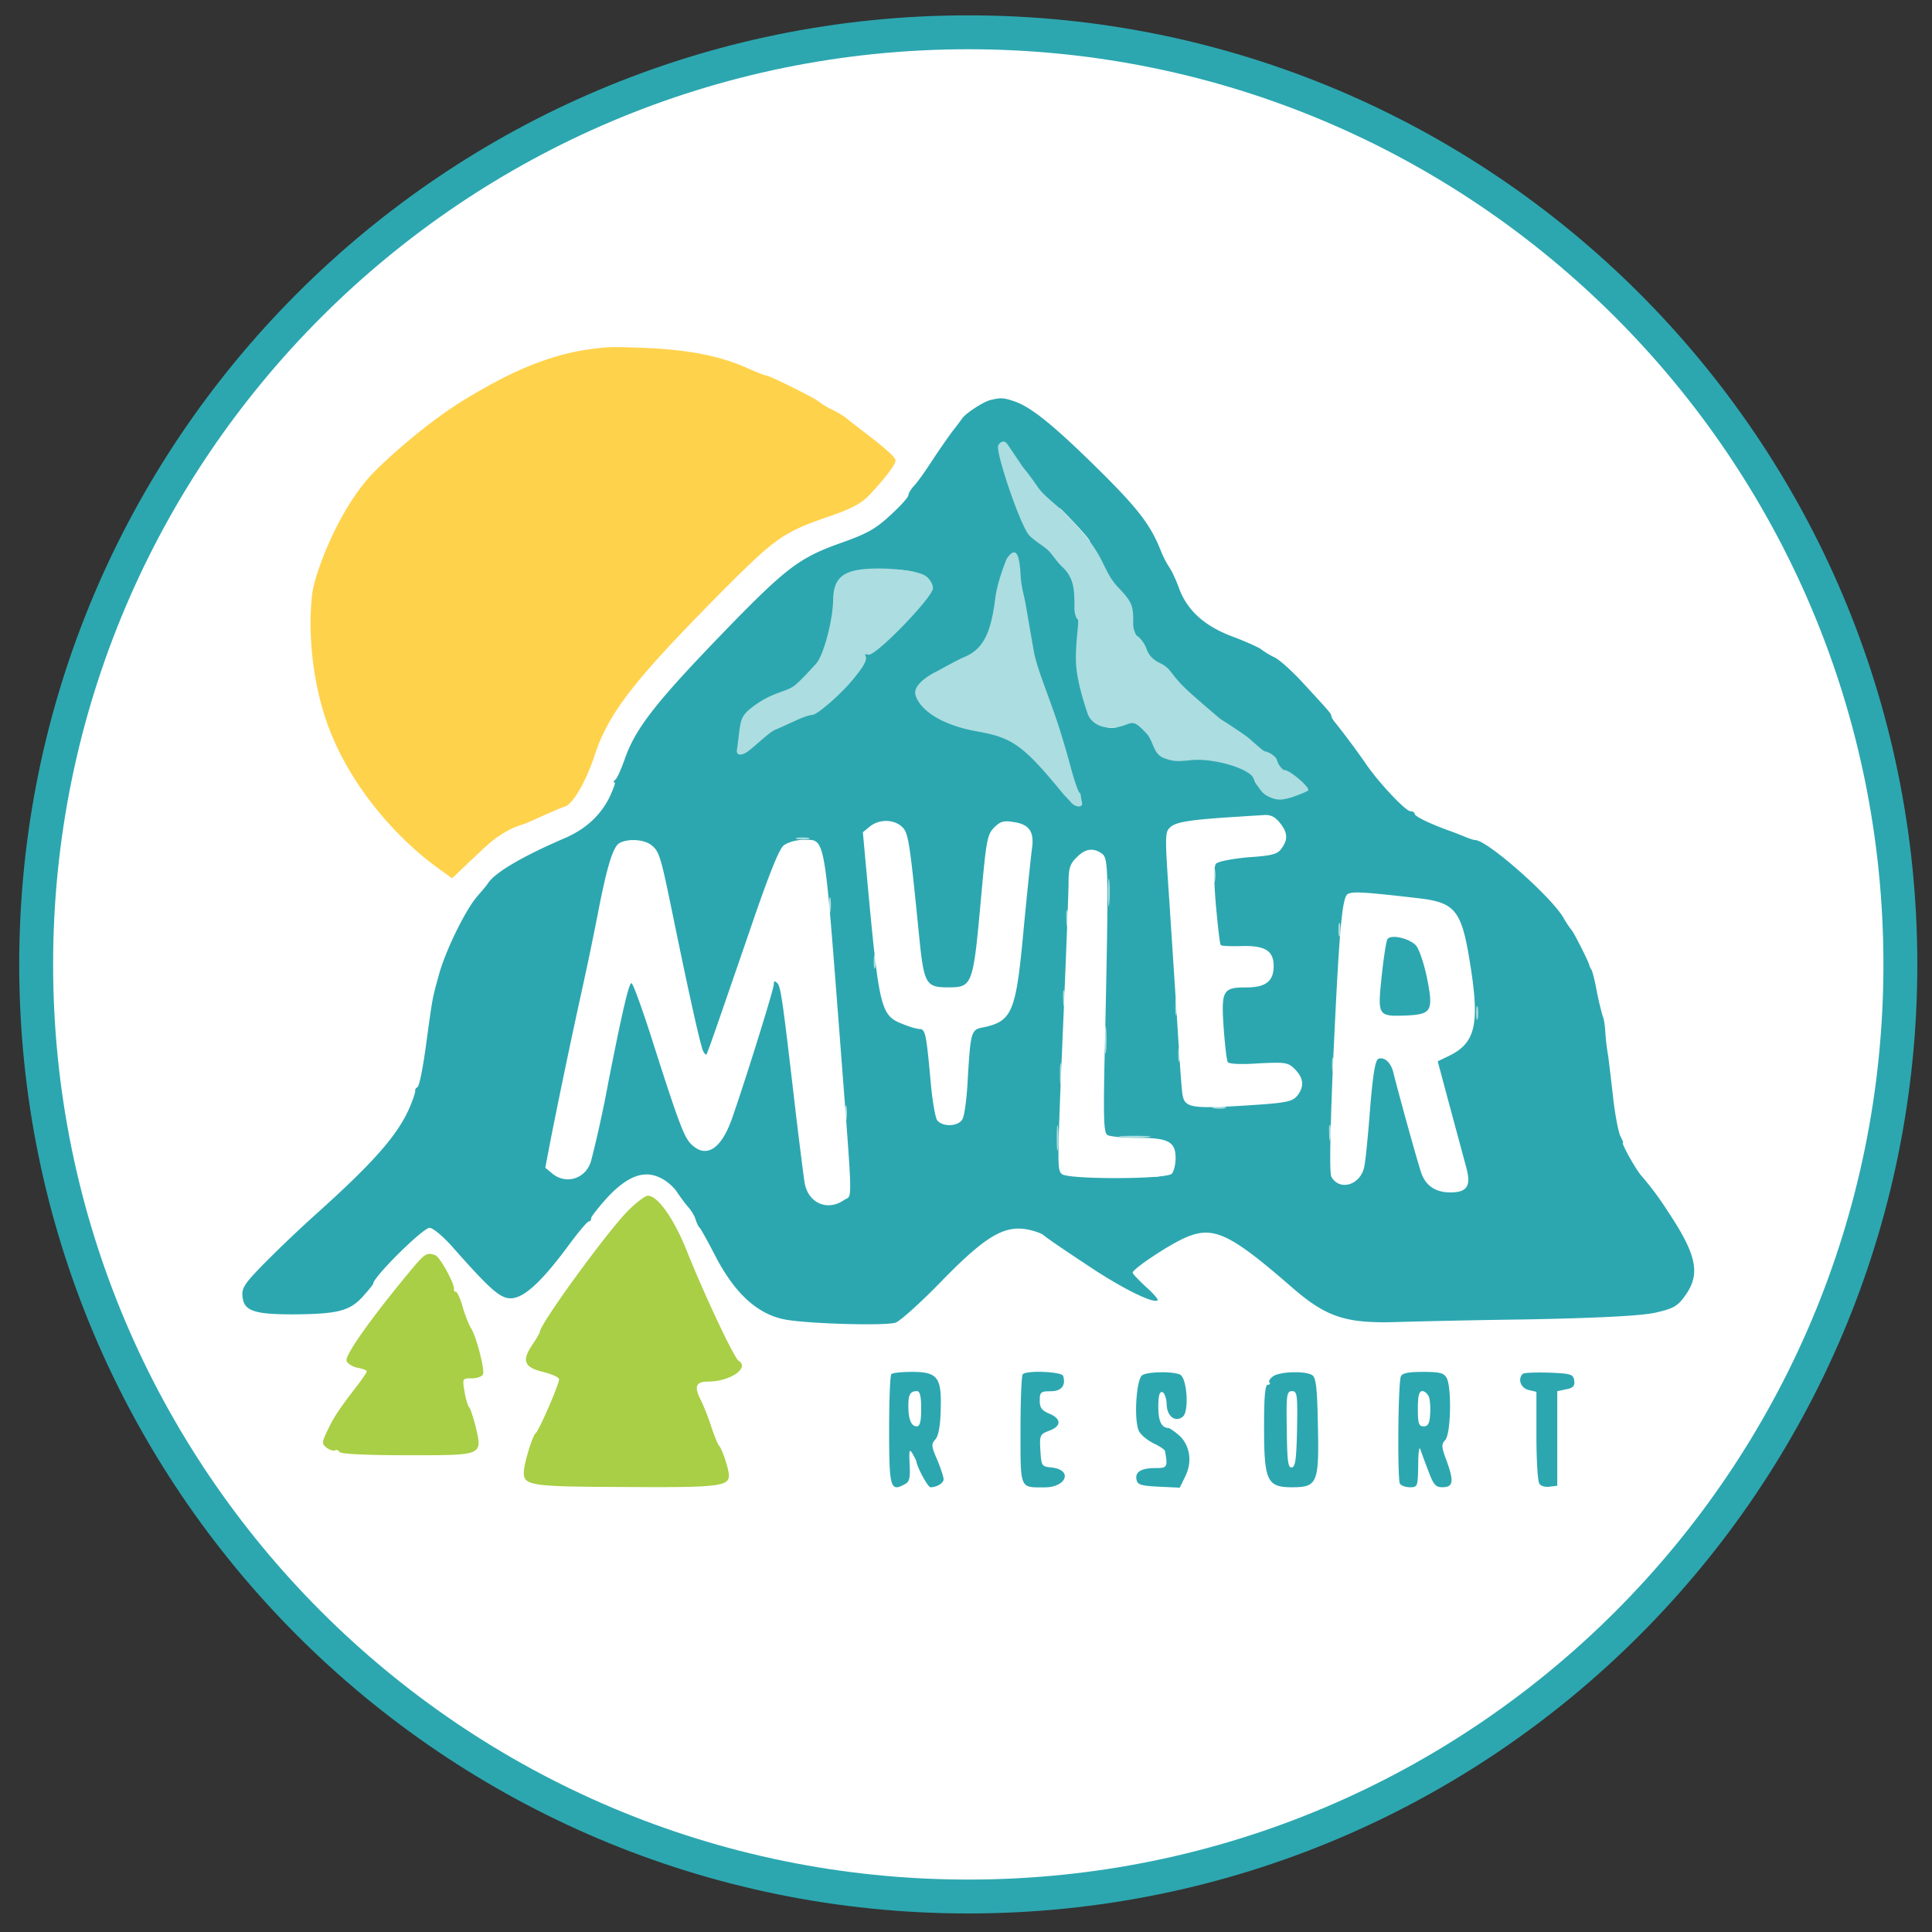
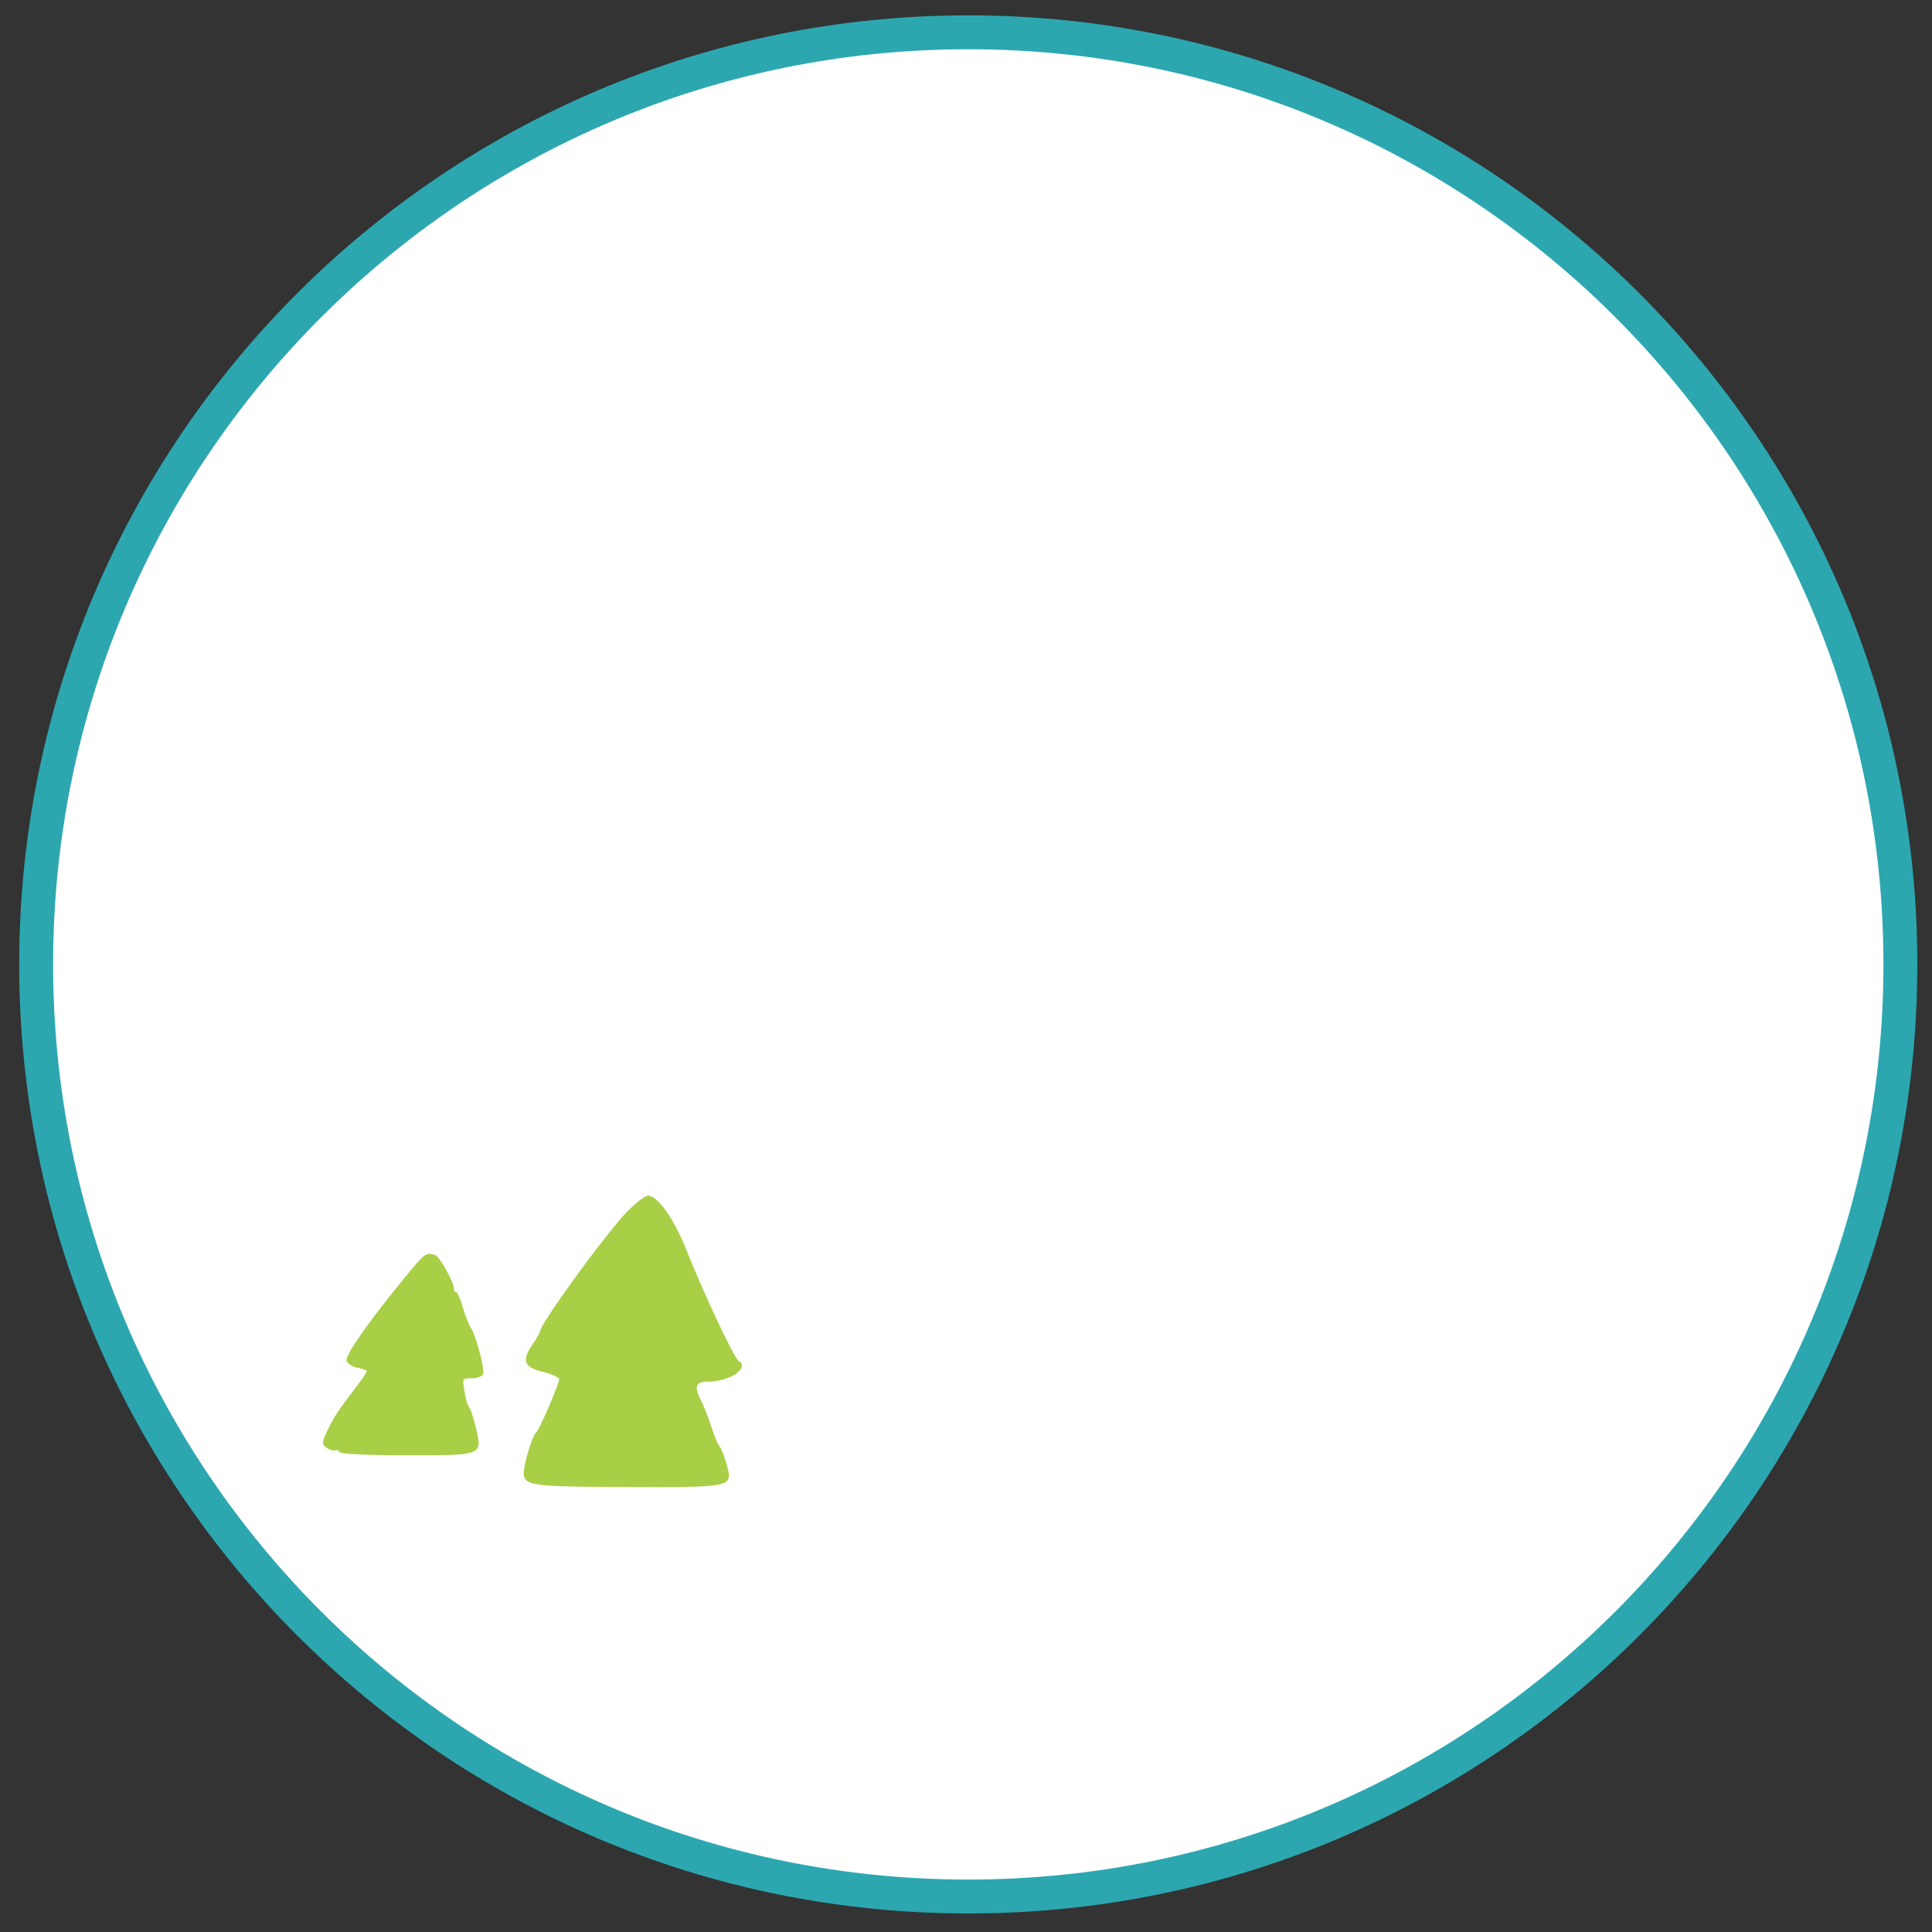
<svg xmlns="http://www.w3.org/2000/svg" width="57" height="57" fill="none" viewBox="0 0 57 57">
  <rect x="0" y="0" width="57" height="57" fill="#333333" stroke="none" />
  <g clip-path="url(#a)">
    <path fill="#fff" stroke="#2ca7b0" d="M28.567.953c15.187 0 27.5 12.312 27.5 27.5s-12.313 27.5-27.5 27.5c-15.188 0-27.5-12.312-27.5-27.5s12.312-27.5 27.5-27.5Z" />
    <path fill="#a8cf45" d="M18.527 35.722c-.633.642-2.6 3.346-2.6 3.573 0 .029-.104.208-.227.388-.312.463-.236.662.331.794.256.066.463.16.463.217 0 .152-.595 1.523-.69 1.589-.094.075-.35.907-.35 1.163 0 .387.218.416 3.007.425 2.713.019 3.044-.019 3.044-.34 0-.18-.208-.813-.293-.88-.028-.028-.132-.274-.227-.557a7 7 0 0 0-.293-.757c-.227-.425-.17-.576.199-.576.652 0 1.238-.407.898-.615-.048-.028-.265-.425-.482-.88a41 41 0 0 1-1.088-2.467c-.368-.888-.822-1.522-1.106-1.522-.075 0-.34.199-.586.445M12.08 37.526c-1.154 1.39-1.92 2.477-1.854 2.628.029.076.17.17.322.199.151.028.274.075.274.104s-.113.198-.255.387c-.54.7-.69.917-.889 1.324-.189.397-.189.425-.038.548.095.066.199.095.246.076.038-.029.095-.01.132.047s.785.095 1.976.095c2.27 0 2.24.019 2.042-.832-.075-.293-.16-.558-.198-.587-.028-.028-.095-.227-.132-.453-.067-.397-.067-.397.217-.397.16 0 .303-.057.33-.123.048-.152-.198-1.097-.349-1.343-.066-.104-.18-.387-.255-.643-.066-.245-.161-.444-.199-.444s-.066-.028-.056-.076c.028-.142-.407-.945-.549-1.002-.255-.094-.302-.066-.766.492" />
-     <path fill="#ffd24c" d="M17.393 10.305c-1.53.21-2.818.97-3.583 1.422-1.175.694-2.459 1.863-2.837 2.265-1.046 1.115-1.701 3.016-1.758 3.498-.114.89-.068 2.348.4 3.74.685 2.031 2.247 3.625 3.306 4.381l.416.303.586-.558c.33-.302.594-.596 1.059-.85.287-.158.397-.142.775-.322.378-.17.785-.35.908-.388.236-.066.624-.737.879-1.512.416-1.267 1.182-2.24 3.829-4.907 1.484-1.484 1.73-1.664 2.968-2.099.776-.264 1.069-.416 1.324-.69.444-.473.756-.88.756-1.002 0-.095-.283-.35-.992-.889-.208-.16-.426-.33-.483-.378a2.7 2.7 0 0 0-.425-.246 2.5 2.5 0 0 1-.369-.227c-.056-.075-1.446-.765-1.54-.765-.039 0-.246-.085-.473-.18-.87-.407-1.863-.596-3.281-.643-.785-.028-.898-.03-1.465.047" />
-     <path fill="#2ca7b0" d="M29.21 11.805c-.208.056-.718.387-.822.539a8 8 0 0 1-.256.34c-.104.132-.368.51-.595.85-.218.341-.473.7-.567.795-.095.104-.17.227-.17.284s-.237.32-.53.586c-.435.406-.69.548-1.494.832-1.172.416-1.588.737-3.205 2.392-2.203 2.269-2.827 3.053-3.148 3.999-.104.283-.217.548-.274.586-.047.038-.066.075-.019.075.038 0-.038.208-.16.464-.275.529-.69.907-1.287 1.172-1.257.539-2.08 1.02-2.287 1.342-.029.048-.17.218-.312.379-.35.397-.965 1.654-1.144 2.354-.19.68-.18.642-.378 2.089-.086.624-.19 1.163-.246 1.191-.048.029-.076.076-.067.095.02.019-.056.255-.17.52-.35.803-1.059 1.607-2.732 3.11a39 39 0 0 0-1.531 1.456c-.596.605-.69.747-.662.993.038.425.33.53 1.494.53 1.304-.01 1.664-.095 2.051-.52.17-.19.312-.36.312-.388 0-.19 1.465-1.645 1.664-1.645.095 0 .388.245.652.538 1.135 1.286 1.428 1.541 1.74 1.541.378 0 .889-.463 1.664-1.503.312-.425.595-.766.643-.766.038 0 .066-.037.066-.094 0-.047.217-.322.482-.615.596-.633 1.078-.813 1.56-.576.17.075.388.264.482.406.095.142.246.35.331.445.095.104.198.274.227.378.038.113.085.217.123.246.028.028.227.378.435.784.595 1.163 1.286 1.787 2.127 1.929.756.123 2.902.18 3.214.085.133-.047.728-.577 1.324-1.191 1.286-1.324 1.843-1.664 2.505-1.57.236.038.473.123.54.18.065.066.623.444 1.238.85 1.02.691 2.004 1.183 2.127 1.07.019-.03-.133-.209-.35-.398-.208-.198-.388-.378-.388-.416 0-.113 1.097-.841 1.57-1.04.813-.35 1.304-.113 3.11 1.456 1.03.898 1.598 1.087 3.12 1.04.624-.019 2.297-.057 3.725-.076 2.09-.037 3.46-.104 3.886-.198.548-.123.67-.19.907-.53.435-.623.322-1.181-.52-2.448a9 9 0 0 0-.794-1.069c-.17-.198-.596-.964-.539-.964.019 0-.019-.094-.075-.198-.057-.114-.152-.605-.209-1.087a95 95 0 0 0-.15-1.267 7 7 0 0 1-.086-.71c-.01-.18-.038-.396-.076-.472a9 9 0 0 1-.17-.71c-.056-.311-.132-.614-.16-.661a.4.4 0 0 1-.067-.142c-.009-.075-.463-.983-.529-1.04a3 3 0 0 1-.246-.378c-.397-.643-2.24-2.269-2.59-2.269-.038 0-.19-.047-.34-.113l-.313-.123c-.595-.208-1.134-.454-1.134-.54 0-.037-.057-.075-.123-.075-.151 0-.993-.907-1.342-1.437a25 25 0 0 0-.851-1.144c-.076-.085-.142-.189-.142-.227 0-.066-.038-.113-.842-.983-.311-.34-.69-.68-.831-.747a2.4 2.4 0 0 1-.407-.246c-.076-.056-.454-.226-.832-.368-.832-.312-1.333-.766-1.579-1.418-.094-.265-.227-.54-.283-.615a3 3 0 0 1-.246-.473c-.303-.775-.662-1.248-1.825-2.401-1.342-1.323-2.004-1.862-2.505-2.033-.331-.113-.407-.113-.719-.037m1.04 2.146c.047.01.076.075.076.132-.01.066.019.095.066.066.076-.047.123.085.104.265-.01.028.057.113.142.189.113.085-.19-.104-.246-.19-.038-.056-.284.19-.132.19.274-.04.21.066.295.227.086.151.268.12.083.073-.123 0-.02-.007.151.154.17.151.217.06.19.108-.03.038.103-.231.245-.108l.255.227-.18-.237c-.103-.132 0-.038.237.208.53.558.671.738.605.738-.038 0 .01.066.095.151s.18.274.208.426c.028.15.094.302.15.34q.086.055.03-.076c-.039-.075-.105.215-.03.319.086.104-.179.359 0 .548.228.245.332.453.341.661.01.293.02.293.076.076.056-.208.075-.18.142.208.037.255.037.501 0 .567-.038.066-.029.076.037.038.067-.038.123-.01.123.076.01.085.02.208.029.264 0 .067.075.123.15.123.18 0 1.381.911 1.296.996-.038.038.01.038.095 0 .123-.047.189-.104.227.048.028.104.104.321.17.321.056 0 .189.095.293.208l.18.218-.237-.19-.236-.189.18.208c.103.123.255.218.34.218.094 0 .227.075.293.16.094.105.094.133.019.086-.066-.038-.123-.048-.123-.02 0 .029.378-.097.709.064.321.16.255.183.151.154-.142-.047.066.17.142.246.057.057.293.2.36.209.226.038.121-.054.121.106 0 .104.143.204.266.213.236.02.487.194.487.364 0 .076-.222.02-.166 0 .067-.01-.34-.321-.321-.189.019.133.32.308.282.27-.104-.103-.243-.122-.168 0 .048.067-.086.03-.246 0-.161-.028-.426 1.114-.502 1.209-.094.113-.094.132-.009.085.076-.048.142.009.18.18.047.179.085.207.141.113.057-.076.391-.398.391-.114 0 .303-.126.29-.202.271-.066-.01-.113.047-.122.123 0 .255-.518.09-1.303.081l-.81.369.028.7c.038.841.104.973.133.264.009-.368.028-.274.066.34l.44 1.334.642.047c.69.047.643-.199.548.151-.019.085 0 .142.048.104.047-.028.085.02.085.104 0 .095-.048.123-.114.085s-.075-.028-.038.047c.218.34-.08.197-.75.197l-.715.153.175 1.153.065 1.007.526.488c.87-.02.53-.316.491-.05-.019.084.029.15.095.132.076-.01.113.104.113.368 0 .208-.037.36-.085.331-.037-.028-.264-.132-.33 0-.066.16-.153-.056-.248-.094-.075-.029.427-.15.455-.102.067.104-1.062.152-1.345.057-.35-.104-.416-.406-.454-1.938-.019-.813-.236-.991-.283-1.01-.056-.019-.056-.115-.056-.446 0-.34.028-.595.075-.567.038.019.047-.132.029-.35l-.048-.397-.056.331c-.029.199-.086-.189-.123-.983-.095-1.9-.085-2.477.056-2.581.057-.057.369-.104.681-.113.718-.029.16.296-.51.277l.144.117.288-.073c.34-.038.175-.248.657-.258.889-.01 2.242-.503 1.797-.674-.17-.066-.653-.269-.615-.373.028-.075.019-.123-.029-.094-.085.056-.245-.208-.217-.34.01-.039.085-.134 0-.106-.104.038-.19-.037-.142-.112.038-.066-.123.038-.283 0-.142-.029-.473-.416-.766-.492-.35-.085-.686-.236-.649-.17s.32.284.083.246c-.189-.028-.321-.019-.293.028.028.038-.038.057-.151.029-.114-.029-.274-.19-.369-.35-.104-.16-.217-.34-.274-.397-.047-.066-.076-.142-.047-.17.018-.029.01-.038-.029-.01-.075.057-.321-.142-.274-.227.019-.028-.351.19-.521.19s-.294.028-.265.066c.019.047-.095.075-.246.075-.284 0-.255-.416-.255-.614 0-.057-.057-.095-.114-.104-.094 0-.094-.02-.01-.048.067-.028.086-.113.057-.189-.047-.123-.075-.123-.141-.019-.057.076-.076-.01-.038-.255.038-.255.019-.33-.038-.236-.085.132-.242-.128-.27-2.255 0-.16.128-.604.09-.604-.037 0-.066-.075-.047-.17.02-.085-.028-.15-.085-.132-.066.01-.123-.028-.123-.076 0-.056-.113-.217-.255-.35-.151-.141-.199-.217-.123-.17.113.067.123.057.019-.056-.066-.076-.312-.42-.35-.43-.35-.038-.586.132-.643-.34-.019-.16-.378-.371-.435-.428-.066-.066.397.204.435.336.029.104-.113-.1-.198-.28-.076-.179 0-.207.019-.302.028-.104.198-.102.132-.064-.057.038-.038.272 0 .14.028-.114-.274.075-.35 0-.142-.151-.18-.388-.047-.303.047.038.066-.028.038-.141-.038-.152-.076-.161-.133-.067-.066.095-.085.085-.085-.037 0-.085-.028-.237-.056-.331-.038-.123-.029-.133.037-.048.067.104.104.095.152-.037.047-.133.085-.142.142-.048.047.066.113.123.16.133m-.328 2.682c.028.076.035.657.082.62.123-.067.01.063-.037.706-.01.284.07.566.117.537.038-.018.157.139.166.394.01.246.104.342.123.418.01.075-.028.265-.019.397l.02.236.065-.236c.057-.208.076-.19.133.17.037.227.037.454.01.51-.039.067-.02.076.037.038.066-.037.132.104.17.416.038.274.142.42.18.363.047-.076.094-.019.132.142.038.132.038.293 0 .35s-.028.075.028.047c.104-.066.18.369.18.775 0 .114.038.236.085.265.047.038.066-.038.047-.151-.037-.199-.028-.199.057.018.057.133.095.306.066.391q-.028.156.057.113c.066-.047.085.038.057.227-.02.161-.01.274.038.246.037-.028.075 0 .075.047 0 .057-.246-.218-.283-.218-.067-.018-.114-.115-.067-.248.029-.075.02-.113-.037-.085-.095.057-.312-.274-.227-.35.019-.028-.029-.104-.123-.18-.142-.113-.151-.113-.085.01.037.076-.02.038-.123-.085-.114-.113-.165-.312-.137-.36.02-.037-.075-.17-.217-.292l-.256-.227.18.236c.142.18.113.16-.104-.047-.16-.16-.265-.312-.246-.36.02-.037.01-.066-.037-.047-.038.01-.218-.018-.398-.056-.236-.057-.283-.104-.189-.161.152-.095.057-.114-.454-.085-.17.01-.311-.029-.311-.076s-.114-.066-.246-.038c-.18.029-.237.01-.19-.056.038-.066.02-.095-.056-.066s-.208-.02-.312-.105c-.104-.075-.123-.113-.047-.075.094.047.113.038.047-.038-.047-.047-.22.397-.323.378-.123-.019-.268-.123-.363-.397-.113-.368.013.025.174-.154.104-.114.123-.17.047-.123-.095.056-.114.037-.066-.038.047-.066.132-.095.208-.066s.132.01.132-.038c0-.057.085-.095.18-.095.265 0 .491-.104.435-.189-.048-.075.189-.189.5-.227.076-.019.152-.113.161-.227.01-.113.048-.236.095-.274.038-.047.047 0 .019.095-.038.094-.028.151.019.123.104-.067.321-.867.312-1.472 0-.274.038-.435.094-.406.048.028.067-.02.038-.123a.5.5 0 0 1 .066-.36c.104-.16.104-.16.048.02-.048.141-.029.16.047.084a.5.5 0 0 0 .123-.236c.056-.36-.01-.588.103-.305m-2.839.286c.284.133.33.208.303.445-.02.226-.483.264-.398.15.085-.122.094-.113.047.03a1.3 1.3 0 0 0-.057.273c0 .152-1.266 1.286-1.427 1.286-.075 0-.15.076-.17.16-.01.086-.26.588-.486.815-.227.227-.29.331-.213.227.132-.189.104-.076-.095.104-.123.095-.198.207-.18.254.067.104-.091.16-.195.104-.048-.038-.085.01-.085.085 0 .095-.057.123-.161.085s-.133-.028-.085.047c.056.104-.435.114-1.078.227-.152.029-.22.161-.277.218-.076.076-.23.217-.097.18.104-.029-.02.047-.2.15-.473.275-.176.426-.252.123-.037-.132.021-.217.078-.274.056-.056-.01-.207-.039-.283-.057-.151.063-.35.167-.284.038.02.151-.028.246-.104.094-.085.123-.123.066-.085-.066.029-.123.029-.123 0 0-.104 1.09-.386 1.194-.32.066.047.076.019.028-.057-.056-.094-.038-.113.076-.066.085.028.198-.01.274-.104.104-.123.104-.142-.019-.076-.075.038-.028-.028.114-.15.141-.124.302-.36.368-.53.057-.161.142-.284.18-.255.047.028.085-.029.095-.114.066-1.087.056-1.564.132-1.441.066.094.076.056.028-.123-.066-.312.256-.69.54-.615.094.029.179.01.179-.038 0-.16 1.163-.223 1.522-.044m-.79 7.623a1 1 0 0 1-.33 0c-.095-.028-.02-.047.16-.047s.255.019.17.047M29.996 24a1 1 0 0 1-.331 0c-.095-.028-.01.294.17.294s.246-.322.16-.294m-3.248.74c-.041.253-.306.017-.287 1.028.01.757.028.927.066.596.047-.388.076-.227.18.945.066.776.15 1.447.17 1.485.028.037.86.737 1.086.737.312 0 .426-.038.454-.17q.043-.185.029.028c-.01.152-.095.199-.483.246l-.472.057.425.01c.246.009.482-.03.548-.095.066-.066.605-.35.605-.794 0-.454.057-1.419.123-1.419.048 0 .067-.047.038-.104-.104-.16.074-2.042.168-1.89q.1.127.029-.114c-.038-.189.01-.321.16-.5.18-.209-.243-.291.22-.291.35 0 .18.085.255.17.151.198.151 1.264 0 1.32-.066.02-.085.076-.057.133.038.047.029.624-.01 1.276-.037.653-.122.984-.16.918-.038-.057-.047.094-.028.35.038.33.01.51-.095.604a.9.9 0 0 0-.198.35c-.066.208-.52.378-.738.35-.057-.01-.18-.01-.256 0-.122.01-.122.019 0 .104.076.047.095.095.038.095-.075 0-.132.416-.189 1.2-.047.813-.094 1.116-.142.927l-.066-.284-.01.34c-.009.426.332.594-.131.594-.577 0-.246-.263-.321-1.303-.038-.482-.057-.964-.048-1.068.038-.33 0-.425-.16-.435-.142 0-.142-.019.019-.085.15-.066.113-.085-.19-.095-.368-.009-.652-.141-.7-.33-.018-.057-.278.202-.325.212-.133.038-.01-.108.037-.354.02-.123 0-.199-.037-.17-.038.018-.076-.388-.076-.917 0-.974-.095-1.447-.114-.596-.018.454-.018.454-.094-.151a44 44 0 0 1-.142-1.891c-.076-1.55-.605-1.094.236-1.094.294 0 .587.038.643.076m-7.794.357c.113.142.15.322.15.671 0 .274.039.52.076.549.048.028.067-.085.048-.256-.02-.255-.01-.245.075.076.048.208.076.473.057.586-.019.114-.01.19.028.17.076-.047.19.51.19.965 0 .17.047.312.103.312.067 0 .086.094.048.245-.038.142-.029.218.028.19.104-.067.804 2.363.7 2.524q-.071.11.056.038c.085-.057.114.01.076.264-.019.19 0 .312.038.293.038-.028.075.038.075.152 0 .312.161.132.237-.256.057-.293.085-.321.142-.17.047.133.085.047.132-.312.038-.274.624-2.136.671-2.118.038.029.057-.056.029-.198-.029-.16-.01-.227.056-.18.057.038.076-.018.038-.15q-.043-.201.057-.133c.057.028.123.019.16-.038.029-.047.01-.095-.056-.095-.076 0-.076-.037-.019-.122.057-.057.123-.275.16-.473.038-.199.105-.331.143-.312.037.028.056-.057.028-.199-.028-.17-.01-.227.057-.18.075.048.094.02.056-.075-.028-.085-.01-.151.048-.151.056 0 .104-.114.104-.246 0-.151.037-.218.113-.17.066.047.076.028.028-.047-.037-.067-.019-.312.048-.54.085-.292.151-.387.198-.302.066.095.085.095.095-.019.01-.076.01-.189 0-.255-.029-.237-.085.056.369.066.567.019.509 0 .442.302-.019.123-.037.474 0 .445.048-.028-.056.208-.056.974 0 .765.028 1.408.056 1.437.029.028.048-.227.057-.558 0-.331.019-.567.038-.51.066.17.401 4.13.382 4.698-.01.36.062.719.128.747.066.019.113.246.113.548 0 .293-.038.501-.075.473-.048-.028-.057.085-.029.255.038.293.047.293.114.066.047-.17.066-.085.075.303.01.312-.038.567-.104.605-.066.047-.085.019-.038-.066.038-.076.01-.047-.075.047-.076.095-.47-.038-.45 0 .132.208.223.501.052.303-.056-.076.01-.51.047-.54.029-.037.01-.065-.047-.065-.066 0-.113-.076-.113-.17 0-.133-.02-.133-.085-.029-.104.16-.237-.841-.237-1.843-.01-.379-.047-.662-.085-.634-.047.028-.075-.16-.066-.406.01-.256-.206-1.778-.224-2.033l-.02-.473-.056.473c-.057.444-.066.406-.142-.435-.038-.491-.113-.964-.16-1.04-.076-.094-.086-.075-.038.076.028.123.018.217-.029.217s-.123.19-.16.426c-.029.236-.095.406-.142.378-.038-.029-.057.028-.038.123.028.085 0 .264-.057.397l-.104.236.047-.227c.029-.151.02-.198-.047-.132-.057.057-.094.198-.104.321 0 .388-.67 2.458-.746 2.411-.038-.019-.048.076-.029.218.029.217.02.226-.056.066-.076-.161-.095-.133-.095.151-.01.19-.085.425-.17.53-.095.094-.133.113-.076.028q.086-.145-.113.038c-.123.094-.19.208-.17.245.066.104-.114.133-.322.057-.293-.104-.17-.312-.123-.5.029-.105.01-.162-.038-.124-.047.029-.085-.085-.085-.246 0-.17-.037-.274-.094-.236-.047.028-.322-.888-.322-.935 0-.057.275.793.331.793.047 0 .066-.047.038-.094-.038-.057-.321-.973-.369-.945-.085.047-.33-.88-.255-.955.028-.028-.038-.142-.142-.246a.46.46 0 0 1-.142-.416c.02-.132 0-.198-.056-.16-.057.037-.076-.038-.048-.19.029-.141.02-.226-.018-.207-.038.028-.095-.076-.123-.218-.085-.406-1.097-.03-1.05.376.029.19 0 .303-.047.274s-.076.104-.057.293c.029.294.01.322-.066.161-.085-.16-.095-.132-.057.114.038.189 0 .359-.085.435-.075.075-.104.16-.075.189.085.094-.18 1.578-.275 1.522-.047-.029-.056.047-.018.189.037.151.018.246-.048.246-.056 0-.104.17-.104.387 0 .208-.038.36-.085.331-.047-.038-.028.474 0 .578.066.274.227.265-.33.265-.861 0-.388.575-.162-.843.086-.52 0-.84.048-.708.066.18.075.18.085-.01.01-.103.028-.292.038-.424.01-.133.028-.379.038-.549s.056-.293.094-.265c.038.02.057-.104.038-.293-.029-.189-.01-.312.047-.283.047.028.076-.104.057-.293-.019-.256-.01-.303.047-.17.076.18.085.18.133-.02.037-.113.018-.207-.029-.207-.132 0-.104-.161.057-.312.076-.076.104-.161.076-.19-.086-.094.132-1.351.226-1.295.048.029.057-.094.029-.264-.038-.237-.029-.275.047-.17.076.103.104.037.104-.313 0-.255.038-.434.076-.406.038.019.056-.104.038-.293-.038-.256-.01-.322.075-.265.085.047.104.038.057-.038-.038-.066-.038-.33 0-.605.057-.416.076-.454.142-.255.047.189.066.142.075-.208.01-.624-.256-.492.463-.435.406.028.076-.265.209-.104m13.54.388c.048 0 .076.047.067.113-.02.066-.133.134-.067.143.067 0-.155.235-.108.31.057.086.064 1.003.017 3.48v3.782l.16.295-.16-.22.118.463.227-.109.935.059c.832.019.477-.063.61.126.085.113.084.104.084.265 0 .16 0 .318-.084.432-.142.198-.236 0-1.47.069-1.239 0-1.268-.176-1.334-.27-.142-.17.076-.987.19-4.892.104-3.574.154-3.498.286-3.413.047.029-.416-.17-.388-.302.038-.161.104-.218.218-.17.094.037.132.018.094-.048-.075-.104.19-.208.388-.151.076.019.17.038.217.038m9.83 1.446c.36.076.473.133.378.19-.104.065-.085.084.076.084.293 0-.01-.063-.01.343 0 .265.029.312.104.199.076-.104.085-.038.048.274-.02.236-.01.369.028.303.047-.067.123.321.19.879.122 1.012.122 1.198-.133 1.35-.066.046-.076.018-.029-.058q.071-.128-.028-.056a.26.26 0 0 0-.113.208c0 .075-.048.132-.104.132-.048 0-.076.038-.048.085.029.047-.288.288-.44.354-.15.057-.302.17-.33.246-.029.085-.01.113.038.085.056-.029.094.047.094.18 0 .132.047.264.104.302.057.028.076.17.047.312-.047.19-.038.217.038.104.085-.113.104-.076.076.16-.029.17-.01.284.028.256.095-.057.208.69.123.822-.047.076-.028.086.047.038.085-.047.114 0 .104.152-.01.123-.359-.174-.35-.098.01.123.02.123.114 0 .076-.113.094-.085.057.114-.02.141 0 .236.037.208.114-.067.837.345.724.525-.047.075-.095.094-.095.047 0-.057-.047-.028-.094.066-.066.104-.227.151-.54.151-.453 0-.496-.895-.401-1.036.019-.048-.047-.104-.151-.133-.161-.047-.19-.113-.161-.293.028-.132.019-.217-.028-.198-.076.056-.227-.7-.142-.776.028-.028-.02-.122-.104-.198-.095-.095-.114-.16-.047-.19.056-.018.075-.094.047-.17-.038-.113-.076-.122-.123-.037-.047.075-.104-.038-.142-.265-.038-.217-.028-.444.01-.501.037-.076.028-.085-.038-.047-.104.066-.151-.123-.142-.634 0-.274-.132-.18-.19.142-.027.17-.684.567-.721 1.22-.048.718-.095 1.068-.133.898l-.056-.284-.048.35c-.028.19-.01.321.029.303.037-.029.075.018.075.094 0 .085-.038.151-.075.151-.048 0-.133.104-.19.237-.094.198.243 1.163-.06 1.163-.52 0-.251-.303-.251-.87-.01-1.2.274-4.355.312-3.986v-.671l.1-.448c.028-.265.166-.454.128-.426-.047.019 0-.16 0-.501 0-.501-.123-.495 0-.495.085 0-.09-.1-.128-.167-.038-.056-.281-.198-.186-.265.141-.113.387-.122 1.172-.085.548.038 1.22.104 1.503.161m-11.392 7.374c-.029.095.07.067.07-.113s-.099-.303-.07-.218a1 1 0 0 1 0 .331m-13.87.17a1 1 0 0 1-.33 0c-.095-.028-.02-.047.16-.047s.256.02.17.048m16.621.587c-.407.019-1.068.019-1.465 0-.407-.01-.066.158.737.158.804 0 1.125-.168.728-.158" />
-     <path fill="#2ca7b0" d="M41.033 27.527c-.256.028-.528.858-.547 1.416-.01.577-.01.577-.066.16l-.066-.425-.038.426a3.7 3.7 0 0 0-.019.709c.029.274.066.302.54.387.311.057 1.579-.264 1.55-.321-.038-.047.01-.066.095-.028.123.047.132.018.047-.227a1.1 1.1 0 0 1-.047-.52c.028-.161-.01-.265-.095-.293-.094-.038-.113-.133-.075-.284.037-.17.019-.217-.057-.16-.085.047-.095.009-.066-.133.066-.246-.816-.754-1.156-.707M26.298 40.542c-.037.028-.066.775-.066 1.654 0 1.692.038 1.825.454 1.598.151-.076.17-.18.151-.596s-.01-.463.085-.312c.057.104.114.208.114.237.038.198.34.756.416.756.189 0 .387-.123.387-.236 0-.067-.085-.331-.189-.577-.17-.388-.18-.463-.056-.596.094-.104.15-.397.16-.888.029-.955-.094-1.107-.86-1.107-.293 0-.567.029-.596.067m.88 1.02c0 .379-.038.52-.133.52-.16 0-.246-.207-.246-.604 0-.34.057-.435.256-.435.085 0 .123.15.123.52M30.175 40.545c-.038.028-.067.775-.067 1.645 0 1.768-.028 1.692.71 1.692.652 0 .84-.52.207-.586-.293-.028-.302-.047-.33-.5-.029-.455-.01-.483.264-.587.36-.132.36-.35 0-.501-.227-.095-.283-.18-.283-.388 0-.245.028-.274.321-.274.322 0 .454-.17.369-.454-.047-.123-1.078-.17-1.191-.047M33.7 40.572c-.179.114-.254 1.352-.094 1.655.057.113.256.274.435.359.18.085.331.189.331.227.085.473.066.5-.283.5-.426 0-.605.114-.558.341.028.151.132.18.652.208l.624.029.17-.35c.208-.435.123-.917-.198-1.2-.133-.114-.275-.209-.303-.209-.208-.01-.302-.198-.302-.624 0-.34.038-.463.123-.435.056.02.113.17.123.34 0 .37.255.568.482.379.18-.16.123-1.097-.076-1.23-.17-.103-.945-.103-1.125.01M37.558 40.608c-.094.066-.142.151-.104.18.029.037.01.066-.047.066-.085 0-.113.359-.113 1.238 0 1.598.085 1.787.822 1.787.756 0 .804-.123.766-1.844-.02-1.096-.057-1.399-.17-1.465-.208-.132-.965-.104-1.154.038m.71 1.54c-.02.89-.048 1.126-.152 1.145-.113.028-.142-.17-.151-1.106-.02-1.04 0-1.144.151-1.144s.17.094.151 1.106M41.33 40.608c-.085.208-.104 3.044-.028 3.167.038.057.17.104.303.104.217 0 .227-.029.236-.643 0-.35.028-.567.057-.492.028.076.132.37.236.634.151.416.218.5.416.5.321 0 .35-.16.142-.746-.17-.444-.17-.52-.057-.643.17-.16.199-1.54.047-1.834-.085-.151-.208-.18-.7-.18-.434 0-.614.038-.652.133m.832.614c.029.104.048.331.029.52-.01.256-.066.34-.19.34-.141 0-.17-.084-.17-.52 0-.387.038-.52.133-.52.075 0 .16.086.198.18M44.923 40.535c-.151.15-.057.416.17.472l.236.057v1.295c0 .71.038 1.343.086 1.409.037.075.18.113.302.094l.227-.028v-2.789l.265-.057c.208-.038.255-.104.236-.255-.028-.189-.094-.208-.737-.236-.397-.01-.747 0-.785.038" />
-     <path fill="#acdde0" d="M29.442 13.184c0 .35.592 2.103.875 2.547.076.133.346.297.55.456.166.13.265.34.463.528.37.34.369.705.369 1.234 0 .142.047.293.095.322.056.028-.06.595-.051 1.19 0 .586.267 1.351.333 1.56.123.406.622.564 1.143.361.198-.077.27-.106.6.253.218.227.195.614.527.733.27.097.373.102.751.064.586-.076 1.53.168 1.822.442.095.085.209.485.485.618.244.118.381.129.693.034.18-.056.506-.182.506-.22 0-.114-.552-.586-.703-.586-.066 0-.186-.156-.224-.288-.028-.132-.28-.261-.346-.261-.057 0-.346-.275-.47-.379-.122-.113-.862-.586-.862-.586s-.759-.64-1.023-.895c-.454-.435-.412-.582-.747-.746-.188-.092-.33-.208-.409-.44-.043-.13-.2-.335-.257-.354s-.128-.218-.128-.341c0-.51.009-.628-.426-1.082-.255-.264-.339-.482-.505-.81-.309-.608-.674-.953-1.071-1.378-.218-.237-.595-.491-.803-.775a9 9 0 0 0-.463-.622c-.038-.057-.38-.569-.456-.673-.104-.142-.259-.01-.268.094M29.7 16.488s-.272.643-.337 1.164c-.13 1.054-.37 1.5-.901 1.728-.174.065-.793.412-.793.412s-.794.359-.652.74c.174.488.88.89 1.846 1.053 1.022.184 1.348.424 2.52 1.857l.196.207c.131.183.38.187.346.037-.054-.24-.03-.265-.074-.298s-.163-.38-.272-.793c-.108-.402-.152-.54-.255-.883-.293-.98-.722-1.93-.82-2.485-.098-.543-.207-1.194-.25-1.433s-.12-.47-.142-.796c-.032-.717-.162-.88-.412-.51M25.31 16.814c-.517.092-.72.336-.73.874-.01.63-.285 1.656-.509 1.9-.223.244-.447.488-.62.63-.172.142-.467.192-.797.355a2.8 2.8 0 0 0-.57.38c-.216.187-.238.35-.279.676l-.056.447c-.056.218.114.224.273.122.193-.122.637-.567.83-.659.193-.081.498-.223.68-.305.173-.08.366-.142.438-.142.132 0 .857-.613 1.253-1.116.172-.22.393-.49.311-.632-.03-.04.01-.05.082-.03.193.081 1.91-1.697 1.91-1.961 0-.122-.102-.285-.224-.366-.284-.183-1.392-.274-1.991-.173M23.519 24.755a1 1 0 0 0 .331 0c.086-.028.01-.047-.17-.047s-.256.019-.161.047M35.8 25.825c0 .18.019.256.047.161a1 1 0 0 0 0-.331c-.028-.085-.047-.01-.047.17M32.69 26.346c0 .359.018.5.037.302.02-.189.02-.491 0-.662-.019-.16-.038-.01-.038.36M24.464 26.721c0 .209.02.284.038.161a1.3 1.3 0 0 0 0-.379c-.028-.085-.047.01-.038.218M31.46 27.1c0 .208.02.284.038.161a1.3 1.3 0 0 0 0-.379c-.028-.085-.047.01-.038.218M39.487 27.43c0 .18.019.256.047.162a1 1 0 0 0 0-.332c-.028-.085-.047-.01-.047.17M25.778 28.376c0 .18.02.256.048.161a1 1 0 0 0 0-.331c-.029-.086-.048-.01-.048.17M31.366 29.463c0 .209.019.284.038.161a1.3 1.3 0 0 0 0-.379c-.029-.085-.048.01-.038.218M34.675 29.699c0 .236.019.331.038.208a1.6 1.6 0 0 0 0-.426c-.02-.114-.038-.02-.038.217M43.552 29.888c0 .18.02.255.047.16a1 1 0 0 0 0-.33c-.028-.086-.047-.01-.047.17M32.595 30.693c0 .36.019.501.038.303.018-.19.018-.492 0-.662-.02-.16-.038-.01-.038.36M34.76 31.118c0 .18.019.256.047.161a1 1 0 0 0 0-.331c-.028-.085-.047-.01-.047.17M39.298 31.403c0 .18.019.256.047.162a1 1 0 0 0 0-.332c-.028-.085-.047-.01-.047.17M31.271 31.687c0 .284.02.407.038.256a2.4 2.4 0 0 0 0-.52c-.019-.142-.038-.02-.038.264M24.937 32.866c0 .208.019.284.038.16a1.3 1.3 0 0 0 0-.378c-.029-.086-.048.01-.038.218M35.81 32.697a1 1 0 0 0 .33 0c.086-.029.01-.048-.17-.048s-.255.02-.16.048M31.177 33.577c0 .34.019.472.038.302.018-.16.018-.444 0-.614-.02-.161-.038-.029-.038.312M39.213 33.432c0 .208.019.284.038.161a1.3 1.3 0 0 0 0-.379c-.029-.085-.048.01-.038.218M33.115 33.548c.217.02.558.02.756 0 .19-.019.01-.038-.406-.038s-.577.02-.35.038" />
-     <path fill="#fff" d="M36.584 24.092c-1.408.085-1.853.152-2.032.293-.19.161-.19.18-.047 2.288.075 1.173.189 2.874.245 3.782.057.907.114 1.749.142 1.862.066.36.284.397 1.787.303 1.257-.076 1.437-.114 1.588-.284.218-.274.199-.52-.056-.784-.208-.209-.275-.218-1.078-.18-.51.038-.88.019-.908-.038-.038-.057-.085-.501-.123-1.002-.075-1.116-.028-1.2.672-1.2.567 0 .803-.18.803-.634 0-.445-.255-.605-.936-.586-.321.01-.596 0-.624-.029-.028-.019-.085-.539-.142-1.153-.066-.794-.066-1.154 0-1.248.067-.066.445-.142.955-.19.71-.046.87-.094.983-.264.19-.265.18-.463-.056-.756-.133-.17-.274-.236-.445-.227-.141.01-.463.028-.728.047M25.665 24.384l-.208.17.151 1.646c.331 3.564.388 3.762 1.012 4.008.208.085.435.151.51.151.17 0 .199.152.322 1.494.047.586.142 1.125.198 1.2.17.209.634.18.747-.037.057-.095.123-.596.151-1.106.086-1.485.104-1.532.454-1.598.87-.18.974-.454 1.2-2.912.105-1.106.218-2.174.247-2.382.066-.482-.085-.7-.549-.766-.283-.047-.387-.019-.567.16-.208.209-.236.37-.397 2.166-.227 2.496-.246 2.552-.964 2.552-.653 0-.71-.094-.851-1.475-.293-2.95-.322-3.1-.53-3.28-.245-.208-.661-.208-.926.01M18.272 24.875c-.19.113-.369.709-.634 2.08a99 99 0 0 1-.482 2.316 223 223 0 0 0-.917 4.387l-.151.794.217.18c.416.33.993.132 1.135-.388.142-.54.36-1.503.51-2.326.388-1.976.605-2.93.681-2.912.047.01.331.794.634 1.75.775 2.429.926 2.817 1.143 3.015.426.407.86.133 1.173-.728.35-.983 1.248-3.848 1.248-3.999 0-.104.028-.113.104-.038.104.104.16.51.548 3.858.113.936.227 1.843.255 2.013.095.615.671.87 1.163.53.255-.18.274.378-.123-4.812-.473-6.117-.416-5.815-1.096-5.815-.199 0-.445.076-.558.161-.142.113-.454.908-.993 2.486-.775 2.25-1.134 3.3-1.248 3.593-.047.123-.057.123-.132 0-.076-.142-.397-1.57-.908-4.065-.34-1.655-.387-1.834-.614-2.014-.218-.18-.7-.208-.955-.066M31.763 25.298c-.19.18-.237.321-.237.728 0 .274-.066 1.966-.141 3.762-.199 4.68-.199 4.709-.057 4.85.16.161 3.073.161 3.243-.009.056-.057.113-.265.113-.454 0-.491-.208-.605-1.115-.605-.426 0-.823-.038-.899-.085-.113-.076-.123-.539-.066-2.912.104-4.907.104-5.247-.094-5.389-.256-.18-.492-.151-.747.114M39.761 26.378c-.17.104-.255 1.116-.435 5.058-.085 2.032-.104 3.167-.047 3.28.246.445.88.237.974-.312.037-.17.113-.945.17-1.71.085-1.012.151-1.419.246-1.457.18-.066.378.123.444.426.151.605.737 2.732.832 2.978.132.35.425.539.841.539.501 0 .624-.19.473-.738l-.482-1.787-.36-1.342.35-.17c.747-.369.88-.908.634-2.534-.274-1.777-.426-1.985-1.636-2.118-1.475-.17-1.872-.198-2.004-.113m2.004 1.503c.095.095.237.51.331.945.199 1.003.151 1.097-.605 1.135-.841.028-.85.019-.728-1.153.057-.54.133-1.04.17-1.097.095-.151.615-.038.832.17" />
  </g>
  <defs>
    <clipPath id="a">
      <path fill="#fff" d="M.566.453h56v56h-56z" />
    </clipPath>
  </defs>
</svg>